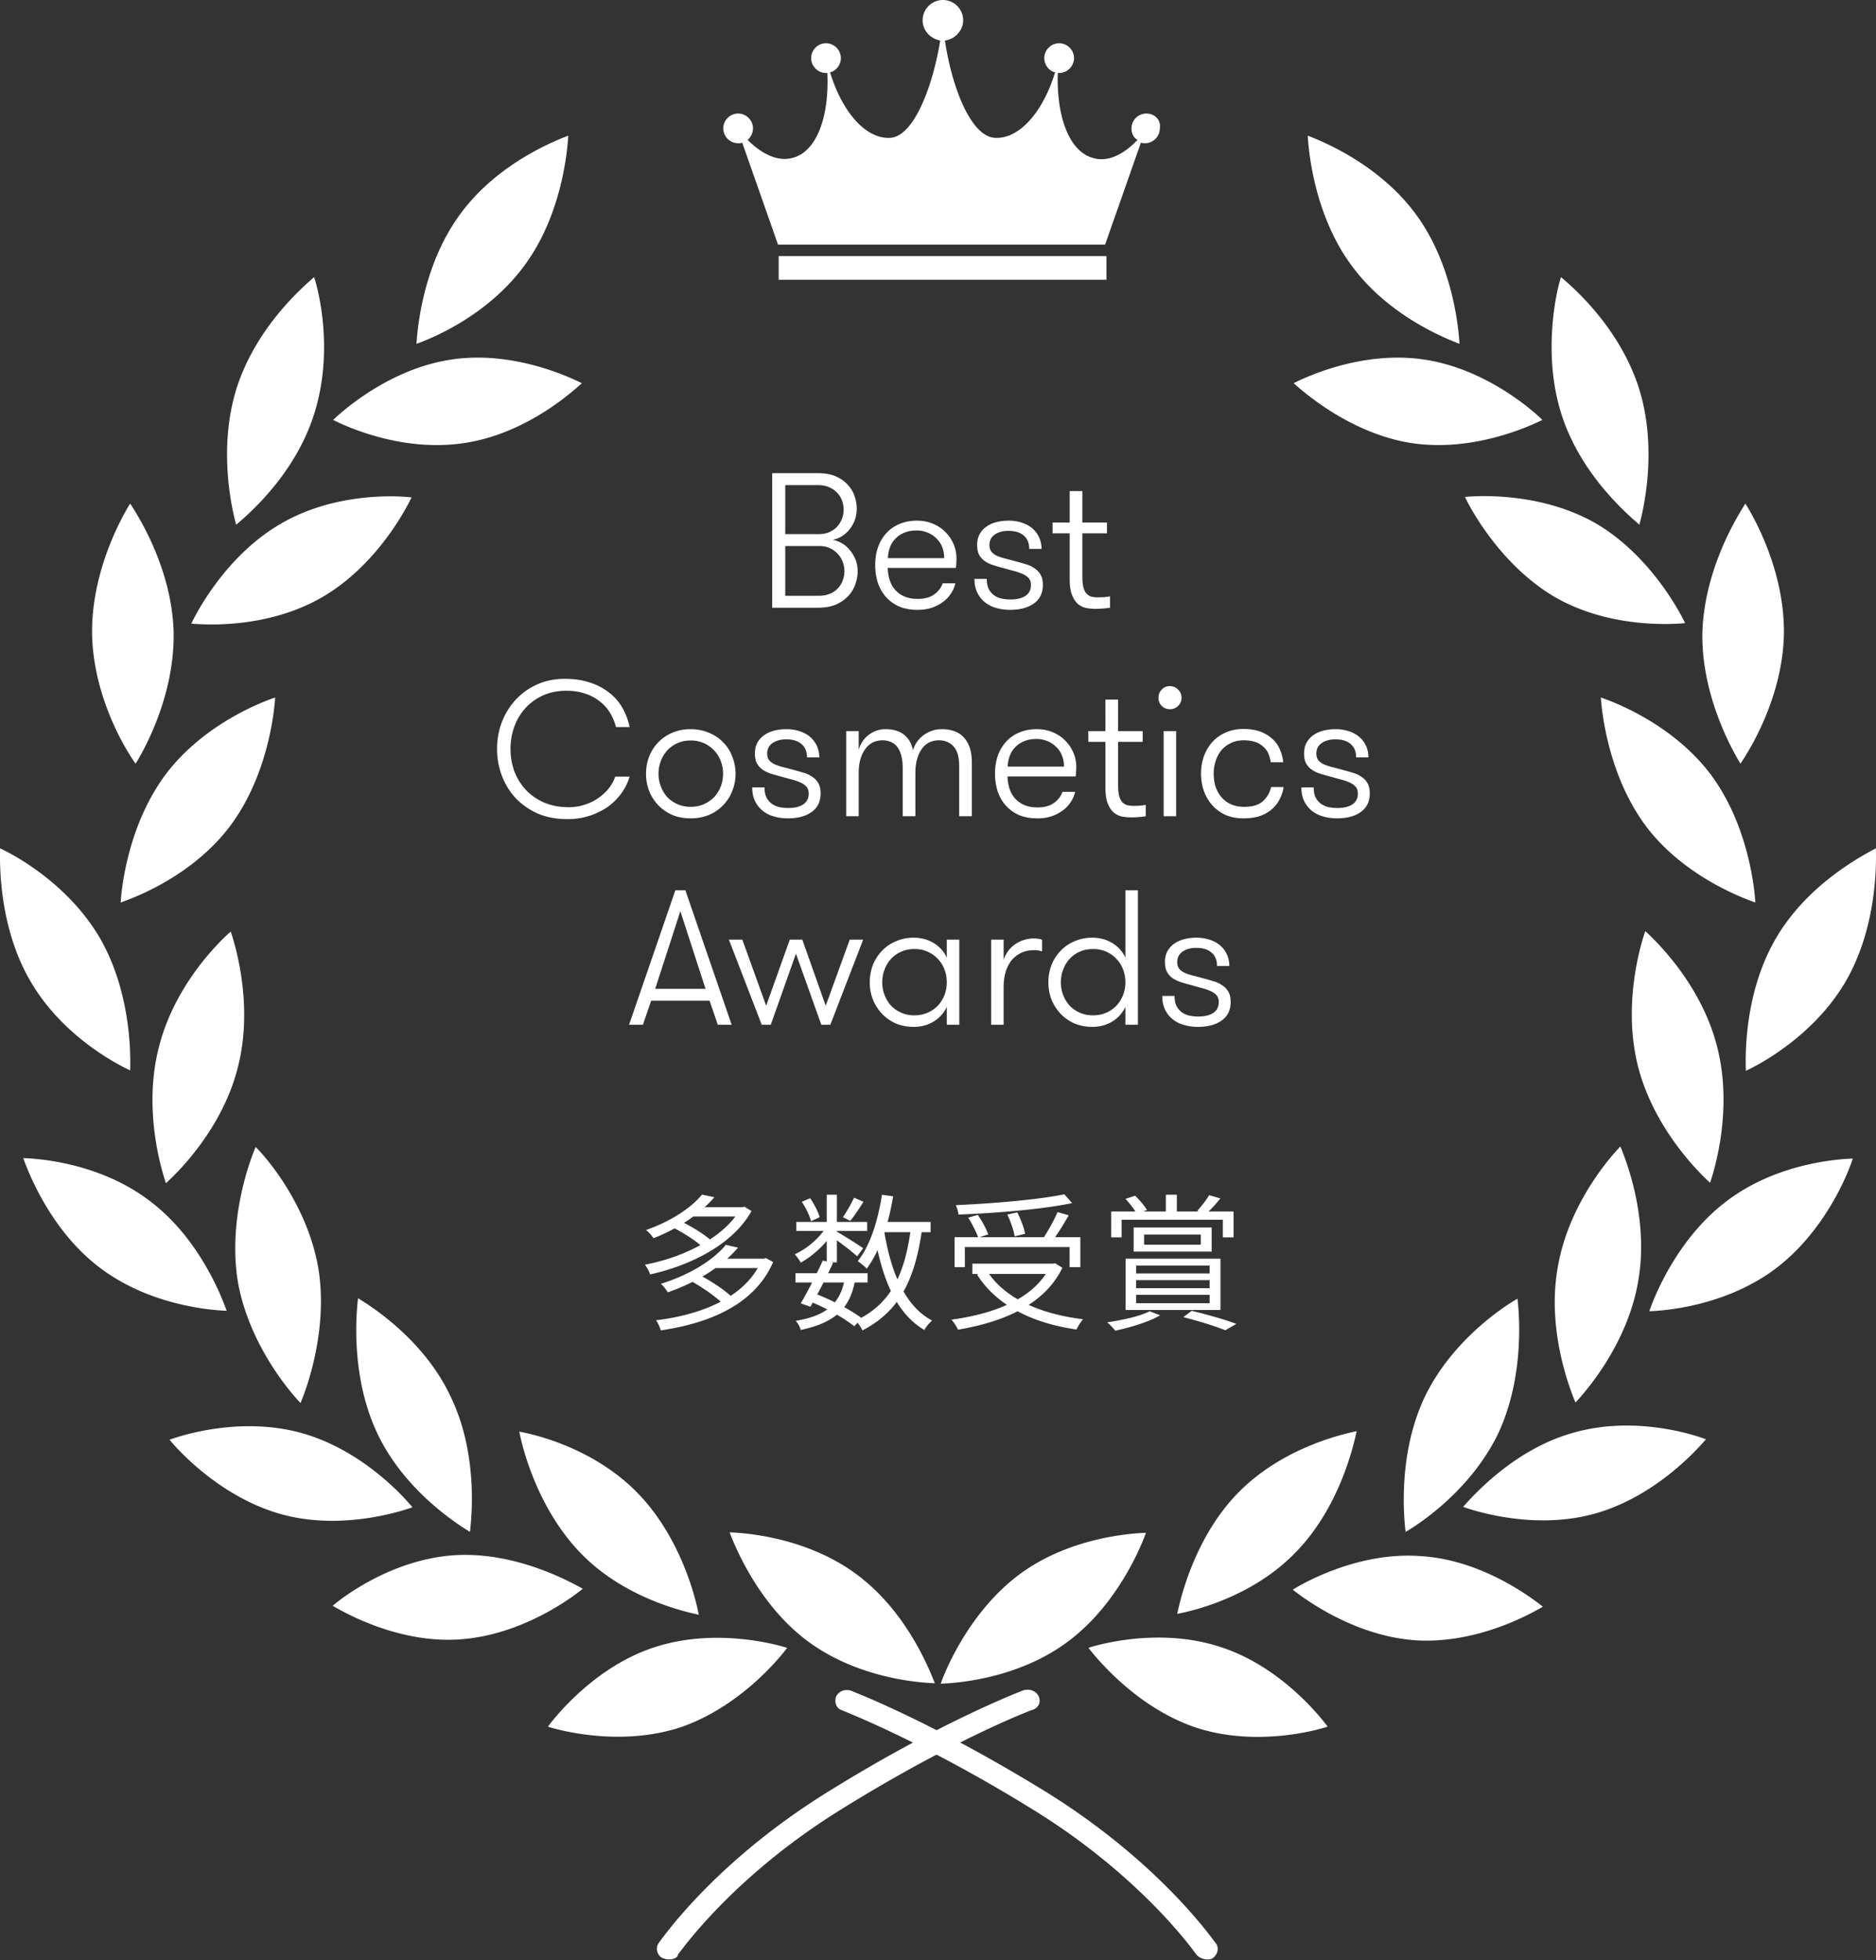
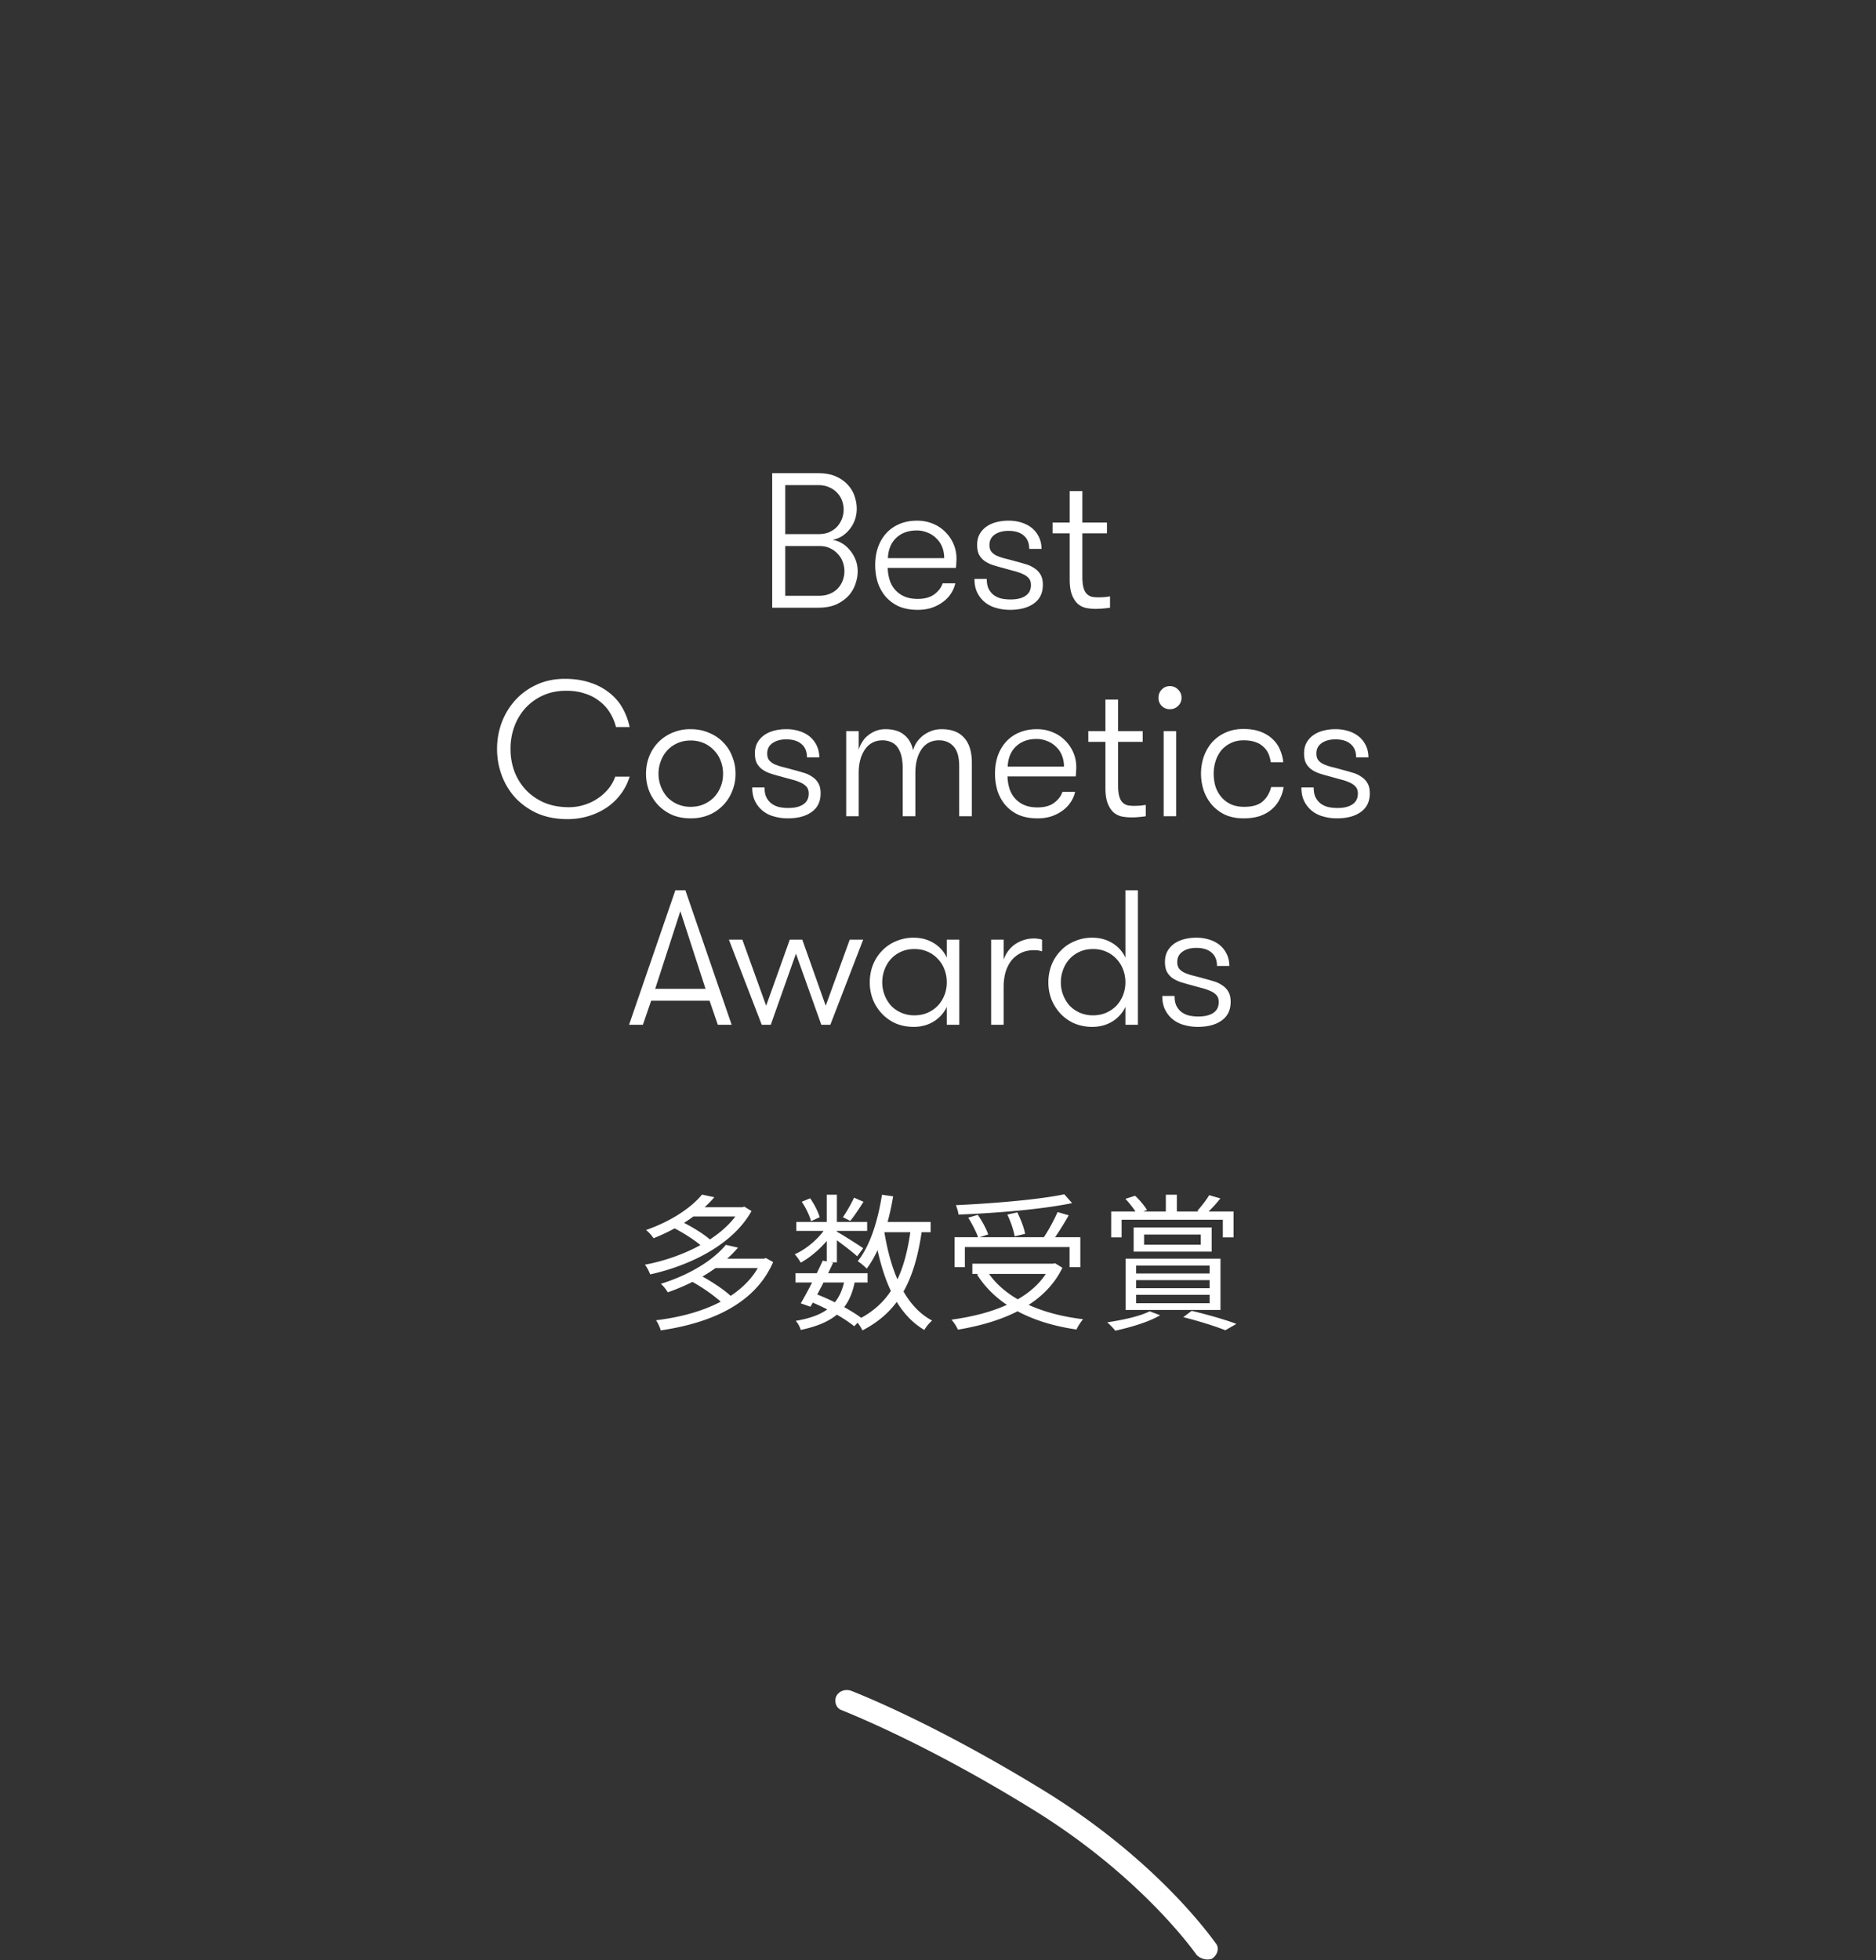
<svg xmlns="http://www.w3.org/2000/svg" width="180" height="188" fill="none">
  <rect width="100%" height="100%" fill="#333333" stroke="none" />
  <g style="mix-blend-mode:exclusion" fill="#fff">
-     <path d="M109.988 10.889c-.778 0-1.426.648-1.426 1.426 0 .454.194.907.584 1.102-1.362 1.426-2.854 2.139-4.215 1.75-2.335-.584-3.567-3.954-3.437-8.167h.13c.778 0 1.426-.648 1.426-1.426 0-.778-.648-1.426-1.426-1.426a1.44 1.44 0 00-1.427 1.426c0 .648.454 1.232 1.038 1.361-1.167 3.824-3.437 6.417-5.771 6.287-2.334-.13-4.15-4.926-4.798-9.333.972-.13 1.75-.972 1.75-1.945A1.95 1.95 0 0090.471 0a1.95 1.95 0 00-1.945 1.944c0 .973.713 1.75 1.686 1.945-.714 4.407-2.53 9.204-4.799 9.333-2.334.13-4.603-2.463-5.77-6.287.583-.13 1.037-.713 1.037-1.36 0-.779-.649-1.427-1.427-1.427s-1.426.648-1.426 1.426c0 .778.648 1.426 1.426 1.426h.13c.195 4.213-1.037 7.648-3.436 8.167-1.362.324-2.853-.39-4.215-1.75.324-.26.519-.713.519-1.102 0-.778-.649-1.426-1.427-1.426s-1.427.648-1.427 1.426a1.44 1.44 0 001.427 1.426c.13 0 .324 0 .389-.065l3.437 9.787h31.383l3.437-9.787c.129.065.259.065.389.065.778 0 1.426-.648 1.426-1.426.13-.843-.518-1.426-1.297-1.426zM74.713 24.563h31.449v2.268H74.713v-2.268zm-30.578-3.994c-3.564 4.852-4.086 10.949-4.173 12.409 1.348-.473 6.825-2.662 10.39-7.557 3.565-4.852 4.086-10.95 4.173-12.41-1.347.516-6.868 2.706-10.39 7.558zm-.782 13.911c-5.869.858-10.346 4.808-11.39 5.796 1.261.644 6.608 3.091 12.477 2.233 5.434-.773 9.694-4.208 11.39-5.754-1.304-.644-6.651-3.134-12.477-2.276zM27.009 50.196c-5.173 2.962-8.043 8.33-8.651 9.618 1.391.129 7.303.472 12.476-2.49 5.174-2.963 8.043-8.33 8.652-9.619-1.478-.171-7.347-.472-12.477 2.49zM15.923 74.24c-3.608 4.81-4.26 10.863-4.347 12.323 1.348-.472 6.869-2.533 10.477-7.3 3.608-4.808 4.26-10.862 4.347-12.365-1.26.43-6.825 2.533-10.477 7.342zm-.653 26.106c-1.566 5.925.173 11.722.651 13.139 1.087-.988 5.347-5.11 6.869-10.992 1.565-5.926-.174-11.722-.652-13.14-1.087.945-5.347 5.068-6.869 10.993zm9.261 9.661c-.565 1.331-2.695 6.999-1.695 13.01 1.086 5.968 4.999 10.52 5.999 11.55.565-1.331 2.695-7.042 1.695-13.01-1.087-6.097-5.043-10.605-5.999-11.55zm18.693 23.916c-2.565-5.453-7.608-8.63-8.869-9.403-.174 1.417-.739 7.514 1.87 13.01 2.608 5.453 7.607 8.63 8.868 9.403.174-1.503.782-7.557-1.87-13.01zm17.909 9.233c-4.13-4.208-9.652-5.539-11.303-5.839.26 1.417 1.695 7.342 5.912 11.679 4.173 4.294 9.912 5.582 11.303 5.882-.261-1.46-1.696-7.428-5.913-11.722zM13.01 73.249c.782-1.245 3.738-6.484 3.651-12.538-.13-6.054-3.347-11.164-4.173-12.409-.782 1.245-3.739 6.484-3.652 12.538.13 6.14 3.304 11.207 4.174 12.409zM9.576 89.955c-2.826-4.81-7.477-7.6-9.564-8.588-.043 1.46-.13 7.557 2.913 12.753 3.043 5.238 8.26 7.943 9.564 8.544.043-1.374.13-7.428-2.913-12.709zm4.696 25.161c-4.782-3.606-10.65-3.993-12.042-4.036.478 1.331 2.652 7.042 7.477 10.606 4.782 3.564 10.651 3.993 12.042 4.036-.478-1.331-2.652-7.042-7.477-10.606zm12.648 30.101c5.652 1.588 11.304-.172 12.651-.644-.87-1.074-4.912-5.539-10.65-7.128-5.739-1.589-11.347.172-12.651.644.87 1.074 4.912 5.496 10.65 7.128zm16.737 3.947c-6.042.386-10.78 4.036-11.737 4.852 1.174.687 6.39 3.649 12.26 3.22 5.912-.429 10.694-3.993 11.737-4.852-1.174-.644-6.39-3.564-12.26-3.22zm8.914 16.448c1.348.429 7.043 1.889 12.65.086 5.609-1.89 9.478-6.527 10.304-7.643-1.348-.43-7.043-1.89-12.65-.086-5.652 1.803-9.478 6.526-10.304 7.643zM22.705 37.23c-1.826 5.796-.435 11.721-.043 13.095 1.13-.945 5.65-4.809 7.477-10.606 1.913-6.01.434-11.85 0-13.138-1.087.944-5.565 4.809-7.434 10.648zm59.382 113.697c-4.825-3.521-10.694-3.908-12.085-3.951.522 1.332 2.782 6.999 7.608 10.52 4.825 3.521 10.694 3.907 12.085 3.95-.739-1.889-2.956-7.127-7.608-10.519zm43.388-137.915c.087 1.46.608 7.557 4.173 12.409 3.521 4.852 9.042 7.042 10.39 7.557-.087-1.417-.609-7.557-4.173-12.41-3.565-4.851-9.043-7.04-10.39-7.556zm11.127 21.468c-5.826-.86-11.216 1.631-12.477 2.275 3.521 3.134 7.608 5.195 11.39 5.754 5.869.858 11.259-1.632 12.476-2.233-.999-.988-5.521-4.938-11.389-5.797zm3.956 13.18c.608 1.289 3.521 6.613 8.651 9.619 5.173 2.962 11.042 2.619 12.476 2.49-.608-1.288-3.521-6.655-8.651-9.618-5.173-2.92-11.085-2.62-12.476-2.49zm27.866 38.903c-.087-1.417-.695-7.514-4.347-12.366-3.652-4.766-9.129-6.827-10.477-7.3.087 1.418.739 7.558 4.347 12.367 3.565 4.723 9.13 6.827 10.477 7.3zm-10.563 2.747c-.478 1.374-2.217 7.214-.652 13.139 1.565 5.882 5.825 10.047 6.869 10.992.478-1.374 2.217-7.214.652-13.139-1.522-5.882-5.782-10.004-6.869-10.992zm-8.389 32.204c-1.087 5.969 1.13 11.679 1.695 13.011 1-1.074 4.956-5.582 6-11.551 1.086-6.011-1.131-11.679-1.696-13.01-.956.988-4.956 5.496-5.999 11.55zm-12.74 12.41c-2.608 5.453-2.043 11.507-1.869 13.01 1.26-.73 6.216-3.95 8.868-9.403 2.565-5.453 2.043-11.508 1.869-12.967-1.217.687-6.216 3.907-8.868 9.36zm-12.476 15.027c4.217-4.251 5.608-10.219 5.912-11.679-1.652.343-7.173 1.675-11.303 5.839-4.216 4.251-5.608 10.22-5.912 11.68 1.391-.258 7.13-1.546 11.303-5.84zm39.083-88.24c-.087 6.097 2.913 11.293 3.652 12.538.826-1.202 4.043-6.312 4.173-12.409.087-6.097-2.912-11.293-3.695-12.538-.826 1.288-3.956 6.355-4.13 12.41zm7.085 29.244c-3.086 5.238-2.956 11.335-2.913 12.752 1.305-.601 6.521-3.349 9.564-8.544 3.043-5.239 2.957-11.336 2.913-12.796-2.043 1.074-6.738 3.779-9.564 8.588zm7.349 21.17c-1.392.042-7.26.429-12.042 4.036-4.782 3.563-7.043 9.274-7.478 10.605 1.392-.043 7.26-.472 12.042-4.036 4.826-3.607 7.043-9.231 7.478-10.605zm-37.389 33.404c1.304.472 6.999 2.233 12.65.644 5.695-1.589 9.738-6.054 10.651-7.128-1.261-.472-6.869-2.275-12.65-.644-5.695 1.546-9.695 6.055-10.651 7.128zm-16.346 7.944c1.086.859 5.868 4.423 11.737 4.852 5.912.387 11.086-2.533 12.259-3.22-1.086-.859-5.868-4.508-11.737-4.852-5.869-.429-11.086 2.49-12.259 3.22zm-9.301 13.222c5.608 1.846 11.346.343 12.65-.086-.826-1.116-4.651-5.839-10.303-7.643-5.608-1.846-11.346-.343-12.65.086.869 1.116 4.695 5.754 10.303 7.643zM149.775 26.58c-.478 1.418-1.783 7.429.043 13.14 1.826 5.796 6.391 9.66 7.478 10.605.391-1.417 1.782-7.3-.044-13.096-1.869-5.84-6.347-9.704-7.477-10.648zm-39.821 120.438c-1.391.043-7.304.429-12.086 3.95-4.781 3.521-7.13 9.146-7.607 10.52 1.39-.043 7.303-.429 12.085-3.95 4.826-3.521 7.13-9.189 7.608-10.52zm-45.733 40.919c-.26 0-.39-.043-.652-.129-.521-.257-.695-.944-.39-1.417.26-.3 5.26-7.729 16.301-14.556 10.868-6.741 18.39-9.575 18.694-9.704.521-.171 1.217 0 1.478.559.26.558 0 1.159-.653 1.331-.043 0-7.607 2.877-18.301 9.532-10.608 6.569-15.52 13.826-15.65 13.912 0 .3-.435.472-.827.472z" />
    <path d="M115.865 187.943c-.392 0-.783-.172-1.044-.43-.043-.043-5.086-7.385-15.65-13.911-10.694-6.613-18.171-9.447-18.302-9.533-.652-.171-.826-.815-.652-1.331.26-.558.913-.772 1.478-.558.305.129 7.738 2.963 18.693 9.704 10.999 6.827 16.085 14.298 16.303 14.556.304.429.13 1.073-.392 1.417-.043.043-.26.086-.434.086zM64.51 117.708l.706-.62c1.057.493 2.354 1.283 2.988 1.875l-.747.69c-.606-.592-1.889-1.423-2.946-1.945zm6.513-1.917h.212l.183-.056.69.422c-1.832 3.285-6.004 5.258-9.726 6.076-.098-.268-.31-.705-.507-.93 3.552-.663 7.612-2.566 9.148-5.343v-.169zm-4.708 0h4.976v.888h-4.976v-.888zm1.043-1.212l1.184.253c-1.296 1.495-3.214 2.89-5.836 3.933a3.483 3.483 0 00-.718-.789c2.537-.888 4.398-2.213 5.37-3.397zm-1.043 8.302l.776-.606c1.113.578 2.466 1.466 3.143 2.143l-.832.677c-.634-.663-1.973-1.607-3.087-2.214zm6.767-2.156h.21l.198-.057.691.381c-1.776 4.116-6.174 5.878-10.784 6.555a3.41 3.41 0 00-.45-.973c4.355-.522 8.612-2.199 10.135-5.751v-.155zm-4.582 0h4.863v.902H68.5v-.902zm1.142-1.325l1.17.267c-1.424 1.664-3.651 3.2-6.738 4.286a3.6 3.6 0 00-.663-.818c2.989-.93 5.131-2.396 6.23-3.735zm6.682 2.72h6.92v.888h-6.92v-.888zm.084-4.919h6.795v.859h-6.795v-.859zm2.537 3.707l.987.211a55.167 55.167 0 01-2.17 4.215l-.93-.324c.633-1.071 1.522-2.805 2.114-4.102zm2.115 1.734l.987.127c-.48 2.748-1.96 4.102-5.216 4.792a2.312 2.312 0 00-.48-.874c2.947-.493 4.272-1.649 4.709-4.045zm.888-7.767l.902.394c-.408.649-.874 1.354-1.268 1.833l-.705-.353a14.68 14.68 0 001.071-1.874zm-2.622-.282h.973v6.484h-.973v-6.484zm-2.396.676l.803-.338c.395.564.776 1.311.916 1.818l-.831.381c-.127-.507-.493-1.283-.888-1.861zm2.41 2.312l.72.423c-.692 1.184-2.017 2.439-3.229 3.101a4.448 4.448 0 00-.578-.803c1.17-.508 2.467-1.635 3.087-2.721zm.846.494c.507.267 2.227 1.353 2.636 1.649l-.578.775c-.507-.479-1.973-1.579-2.565-1.973l.507-.451zm4.088-.874h5.018v.986h-5.018v-.986zm.352-2.608l1.072.155c-.465 2.763-1.297 5.286-2.538 6.935-.169-.197-.606-.55-.86-.719 1.199-1.494 1.932-3.876 2.326-6.371zm2.777 3.171l1.072.113c-.677 4.863-2.171 7.894-5.723 9.727a4.443 4.443 0 00-.635-.945c3.355-1.579 4.708-4.426 5.286-8.895zm-2.565.311c.62 3.876 1.973 7.203 4.595 8.584a3.81 3.81 0 00-.747.902c-2.763-1.621-4.102-5.06-4.807-9.331l.959-.155zm-7.161 6.738l.564-.719c1.691.648 3.44 1.579 4.454 2.354l-.733.761c-.972-.789-2.65-1.734-4.285-2.396zm13.913-6.146h12.067v2.875h-1.03v-1.931h-10.05v1.931h-.987v-2.875zm1.706 2.537h7.88v.987h-7.88v-.987zm8.824-6.654l.747.846c-2.833.592-7.231.959-10.896 1.1-.029-.268-.156-.663-.254-.902 3.65-.17 7.993-.536 10.403-1.044zm-9.219 2.242l.916-.268c.409.578.832 1.367 1.001 1.875l-.959.31c-.169-.508-.577-1.311-.958-1.917zm3.75-.296l.958-.212c.324.649.663 1.509.747 2.058l-1 .24c-.085-.55-.381-1.424-.705-2.086zm4.821-.24l1.071.31c-.508.902-1.17 1.946-1.678 2.608l-.845-.296a17.056 17.056 0 001.452-2.622zm-.677 4.948h.24l.197-.042.705.437c-1.734 3.58-5.723 5.215-10.023 5.934a4.106 4.106 0 00-.62-.958c4.229-.578 8.035-2.072 9.501-5.188v-.183zm-6.118.648c1.607 2.594 5.004 4.173 9.247 4.68-.211.24-.507.691-.634.987-4.3-.62-7.697-2.34-9.543-5.272l.93-.395zm17.184-7.259h1.057v2.156h-1.057v-2.156zm-5.244 1.607h11.742v2.481h-1.029v-1.692h-9.712v1.692h-1.001V116.2zm3.157 2.213v.973h5.442v-.973h-5.442zm-1.001-.677h7.486v2.312h-7.486v-2.312zm-.789-2.749l.93-.296c.437.409.903.973 1.142 1.368l-.972.38c-.212-.408-.691-1.015-1.1-1.452zm8.035-.352l1.071.31a11.869 11.869 0 01-1.367 1.48l-.846-.282c.381-.423.888-1.071 1.142-1.508zm-7.006 8.148v.775h7.048v-.775h-7.048zm0 1.409v.804h7.048v-.804h-7.048zm0-2.805v.761h7.048v-.761h-7.048zm-1.015-.662h9.106v4.919h-9.106v-4.919zm2.312 5.046l1.001.381c-1.071.648-2.876 1.17-4.3 1.48a6.884 6.884 0 00-.775-.804c1.452-.211 3.144-.578 4.074-1.057zm3.228.564l.804-.606c1.536.366 3.27.86 4.285 1.254l-1.057.607c-.917-.367-2.467-.86-4.032-1.255zM74.09 45.386h4.406c.676 0 1.248.104 1.715.313.467.209.848.48 1.143.811.295.32.51.682.645 1.088.135.405.203.805.203 1.198 0 .38-.062.743-.185 1.087a3.111 3.111 0 01-1.235 1.549 2.708 2.708 0 01-.903.35c.283.037.565.135.848.295.295.16.553.375.774.645.234.258.424.566.572.922.147.356.22.743.22 1.161 0 .394-.073.799-.22 1.217a3.2 3.2 0 01-.664 1.124 3.69 3.69 0 01-1.18.83c-.479.209-1.057.313-1.733.313h-4.405V45.386zm1.254 6.986v4.774h3.208c.418 0 .78-.067 1.087-.203a2.12 2.12 0 00.775-.534c.209-.233.362-.492.46-.774a2.517 2.517 0 000-1.696 2.064 2.064 0 00-.46-.774 2.233 2.233 0 00-.756-.572c-.295-.147-.645-.221-1.05-.221h-3.264zm3.208-1.143c.405 0 .756-.068 1.05-.203.308-.147.56-.332.756-.553.197-.233.344-.485.443-.755a2.53 2.53 0 00.147-.83c0-.283-.049-.565-.147-.848a2.09 2.09 0 00-.461-.756 2.152 2.152 0 00-.756-.534c-.307-.148-.67-.221-1.088-.221h-3.152v4.7h3.208zm9.405-.35c-.81 0-1.468.24-1.972.719-.492.467-.756 1.112-.793 1.935h5.402c0-.405-.068-.768-.203-1.087a2.225 2.225 0 00-.572-.83 2.352 2.352 0 00-.83-.534 2.621 2.621 0 00-1.032-.203zm-2.783 3.594c.012.394.074.775.184 1.143.11.357.283.67.516.94a2.5 2.5 0 00.885.646c.357.16.787.24 1.29.24.677 0 1.211-.148 1.604-.443.394-.295.658-.645.793-1.05h1.217a2.965 2.965 0 01-.406.958 3.144 3.144 0 01-.756.81c-.307.234-.67.425-1.087.572-.406.135-.86.203-1.364.203-.688 0-1.29-.11-1.807-.332a3.773 3.773 0 01-1.272-.94 4.104 4.104 0 01-.756-1.364 5.703 5.703 0 01-.24-1.66c0-.601.087-1.16.259-1.677.184-.528.448-.983.793-1.364.344-.38.761-.676 1.253-.885.504-.22 1.075-.331 1.714-.331.529 0 1.02.092 1.475.276.467.185.866.443 1.198.774.344.332.615.72.811 1.162.197.442.295.921.295 1.438 0 .11-.006.24-.018.387 0 .135-.012.3-.037.497h-6.544zm12.232-.645c.332.086.657.178.977.277.32.086.602.215.848.387.258.16.46.369.608.627.148.245.221.571.221.977 0 .786-.289 1.382-.866 1.788-.565.405-1.327.608-2.286.608-.467 0-.91-.061-1.327-.184a2.918 2.918 0 01-1.07-.535 2.721 2.721 0 01-.737-.922c-.184-.368-.276-.81-.276-1.327h1.18c0 .369.055.676.166.922.122.246.282.448.479.608.209.16.455.277.737.35.283.062.584.092.903.092.615 0 1.094-.116 1.438-.35.344-.233.516-.577.516-1.032 0-.27-.067-.485-.202-.645a1.586 1.586 0 00-.572-.406 4.832 4.832 0 00-.848-.295c-.32-.086-.676-.184-1.069-.295a17.8 17.8 0 01-.959-.276 3.168 3.168 0 01-.792-.387c-.221-.16-.4-.363-.535-.608-.123-.246-.184-.56-.184-.94 0-.382.074-.713.221-.996.16-.295.375-.54.645-.737.27-.197.59-.345.959-.443a4.64 4.64 0 011.198-.147c.443 0 .854.061 1.235.184.393.123.731.301 1.014.535a2.557 2.557 0 01.904 1.99h-1.18c0-.565-.179-.995-.535-1.29-.344-.295-.83-.442-1.456-.442-.541 0-.983.123-1.328.368-.331.234-.497.566-.497.996 0 .246.055.448.166.608.11.148.27.277.479.387.209.099.467.19.774.277.307.074.657.166 1.05.276zm9.1 4.461a10.507 10.507 0 01-1.383.111c-.27 0-.553-.025-.848-.074a1.834 1.834 0 01-.792-.35c-.246-.197-.449-.486-.609-.867-.159-.38-.239-.897-.239-1.548v-4.406h-1.641v-1.032h1.641V47.1h1.216v3.023h2.36v1.032h-2.36v4.166c0 .443.037.793.111 1.051.074.258.178.455.313.59.136.135.295.227.48.276.184.037.387.056.608.056.172 0 .369-.006.59-.019.221-.024.405-.049.553-.073v1.087zM60.411 74.492a5.289 5.289 0 01-.81 1.622 5.677 5.677 0 01-1.31 1.29 6.58 6.58 0 01-1.75.848 6.843 6.843 0 01-2.102.314c-1.057 0-2.003-.178-2.839-.535a6.694 6.694 0 01-2.12-1.475 6.601 6.601 0 01-1.327-2.156 7.225 7.225 0 01-.46-2.581c0-.873.147-1.708.442-2.507a6.72 6.72 0 011.29-2.138 6.244 6.244 0 012.046-1.494c.811-.38 1.72-.57 2.728-.57.91 0 1.72.122 2.434.368a5.725 5.725 0 011.843.977c.516.405.934.89 1.253 1.456.32.565.547 1.174.682 1.825h-1.308a4.79 4.79 0 00-.572-1.364 3.883 3.883 0 00-.995-1.106 4.227 4.227 0 00-1.401-.738c-.529-.184-1.125-.276-1.788-.276-.848 0-1.604.154-2.268.46a5.206 5.206 0 00-1.696 1.236 5.54 5.54 0 00-1.05 1.788 6.23 6.23 0 00-.35 2.083c0 .762.122 1.48.368 2.157a5.467 5.467 0 001.106 1.788c.48.504 1.063.91 1.751 1.216.7.295 1.494.443 2.378.443.504 0 .99-.074 1.457-.221.479-.148.909-.35 1.29-.609a4.623 4.623 0 001.032-.921c.295-.357.516-.75.664-1.18h1.382zm5.851 4c-.651 0-1.241-.11-1.77-.332a4.348 4.348 0 01-1.345-.94 4.372 4.372 0 01-.867-1.364 4.567 4.567 0 01-.295-1.64c0-.578.099-1.125.295-1.641.21-.529.498-.983.867-1.364.38-.394.83-.7 1.345-.922a4.334 4.334 0 011.77-.35c.651 0 1.241.117 1.77.35.54.221.995.528 1.364.922.38.38.67.835.866 1.364a4.31 4.31 0 01.314 1.64 4.32 4.32 0 01-.314 1.64 3.97 3.97 0 01-.866 1.365 4.033 4.033 0 01-1.364.94 4.541 4.541 0 01-1.77.332zm0-1.106c.48 0 .91-.086 1.29-.258.381-.172.707-.4.977-.682.27-.295.48-.633.627-1.014.148-.381.221-.787.221-1.217 0-.43-.073-.835-.22-1.216a2.94 2.94 0 00-.628-1.014 2.96 2.96 0 00-.977-.7 3.1 3.1 0 00-1.29-.259c-.467 0-.89.086-1.272.258a2.99 2.99 0 00-.977.7 3.13 3.13 0 00-.608 1.015 3.342 3.342 0 00-.221 1.216 3.378 3.378 0 00.83 2.23 3.057 3.057 0 002.249.94zm9.82-3.558c.333.086.658.178.978.277.32.086.602.215.848.387.258.16.46.368.608.627.147.245.221.571.221.977 0 .786-.289 1.382-.866 1.788-.566.405-1.327.608-2.286.608-.467 0-.91-.062-1.327-.184a2.918 2.918 0 01-1.07-.535 2.721 2.721 0 01-.737-.922c-.184-.368-.276-.81-.276-1.327h1.18c0 .369.055.676.165.922.123.246.283.448.48.608.209.16.454.277.737.35.283.062.584.093.903.093.615 0 1.094-.117 1.438-.35.344-.234.516-.578.516-1.033 0-.27-.067-.485-.202-.645a1.586 1.586 0 00-.572-.406 4.832 4.832 0 00-.848-.295c-.32-.086-.676-.184-1.069-.295a17.8 17.8 0 01-.959-.276 3.168 3.168 0 01-.792-.387c-.221-.16-.4-.363-.535-.609-.123-.245-.184-.559-.184-.94 0-.38.074-.712.221-.995.16-.295.375-.54.645-.737.27-.197.59-.344.959-.443a4.64 4.64 0 011.198-.147 4 4 0 011.235.184c.393.123.731.301 1.014.535a2.557 2.557 0 01.904 1.99h-1.18c0-.565-.179-.995-.535-1.29-.344-.295-.83-.442-1.456-.442-.541 0-.984.123-1.328.368-.331.234-.497.566-.497.996 0 .246.055.448.166.608.11.148.27.277.479.387.209.099.467.19.774.277.307.073.657.166 1.05.276zm15.95 4.461v-4.811c0-.86-.179-1.487-.535-1.88-.356-.394-.823-.59-1.401-.59-.725 0-1.284.289-1.678.866-.393.578-.59 1.334-.59 2.268v4.147h-1.216V73.7c0-.504-.05-.928-.147-1.272-.099-.344-.234-.62-.406-.83a1.417 1.417 0 00-.608-.442 1.976 1.976 0 00-.774-.147c-.713 0-1.272.289-1.678.866-.405.578-.608 1.334-.608 2.268v4.147h-1.199v-8.166h1.199v1.788c.073-.258.184-.504.331-.737.148-.246.332-.455.553-.627a2.72 2.72 0 01.756-.442c.283-.111.59-.166.922-.166.762 0 1.358.178 1.788.534.442.344.731.842.867 1.493.073-.27.19-.528.35-.774.172-.246.374-.46.608-.645.246-.184.516-.332.811-.442.295-.111.62-.166.977-.166.959 0 1.678.276 2.157.83.491.54.737 1.333.737 2.377v5.143h-1.216zm7.42-7.41c-.811 0-1.469.24-1.973.719-.491.467-.756 1.112-.793 1.935h5.402c0-.405-.068-.768-.203-1.087a2.223 2.223 0 00-.572-.83 2.35 2.35 0 00-.829-.534 2.624 2.624 0 00-1.032-.203zm-2.784 3.594c.012.394.074.775.184 1.143.111.357.283.67.517.94a2.5 2.5 0 00.884.646c.357.16.787.24 1.29.24.677 0 1.211-.148 1.604-.443.394-.295.658-.645.793-1.05h1.217a2.963 2.963 0 01-.406.958 3.122 3.122 0 01-.756.81 3.954 3.954 0 01-1.087.572 4.3 4.3 0 01-1.364.203c-.688 0-1.29-.11-1.807-.332a3.773 3.773 0 01-1.272-.94 4.104 4.104 0 01-.755-1.364 5.703 5.703 0 01-.24-1.66c0-.601.086-1.16.258-1.677.184-.528.449-.983.793-1.364a3.52 3.52 0 011.253-.885c.504-.22 1.075-.331 1.714-.331.529 0 1.02.092 1.475.276.467.185.867.443 1.198.774.344.332.615.72.811 1.162.197.442.295.921.295 1.438 0 .11-.006.24-.018.387 0 .135-.012.3-.037.497h-6.544zm13.267 3.816c-.16.025-.368.05-.627.074a7.96 7.96 0 01-.755.037c-.271 0-.553-.025-.848-.074a1.833 1.833 0 01-.793-.35c-.246-.197-.449-.486-.608-.867-.16-.38-.24-.897-.24-1.548v-4.406h-1.641v-1.032h1.641V67.1h1.217v3.023h2.359v1.032h-2.359v4.166c0 .443.037.793.11 1.051.074.258.179.455.314.59.135.135.295.227.479.276.184.037.387.056.608.056.172 0 .369-.006.59-.019.221-.024.406-.049.553-.073v1.087zm1.716-8.166h1.199v8.166h-1.199v-8.166zm-.497-3.189c0-.32.104-.584.313-.793.209-.22.467-.331.774-.331.32 0 .584.11.793.331.221.21.332.474.332.793 0 .307-.111.565-.332.774a1.075 1.075 0 01-.793.314c-.307 0-.565-.105-.774-.314a1.051 1.051 0 01-.313-.774zm10.773 6.175a3.041 3.041 0 00-.221-.81 1.845 1.845 0 00-.479-.664 2.002 2.002 0 00-.775-.461c-.307-.11-.682-.166-1.124-.166-.479 0-.897.092-1.253.276a2.67 2.67 0 00-.904.7 3.21 3.21 0 00-.534 1.015 3.87 3.87 0 00-.185 1.198c0 .43.056.836.166 1.216.123.382.307.72.553 1.014.246.295.547.529.904.7.368.173.804.259 1.308.259.799 0 1.395-.178 1.788-.535.394-.356.658-.81.793-1.364h1.198c-.061.418-.19.811-.387 1.18a2.995 2.995 0 01-.756.959c-.307.27-.688.485-1.143.645-.454.147-.977.221-1.566.221-.664 0-1.254-.117-1.77-.35a3.99 3.99 0 01-1.272-.959 4.365 4.365 0 01-.774-1.364 5.21 5.21 0 01-.258-1.622c0-.553.086-1.088.258-1.604.184-.516.442-.97.774-1.364a3.77 3.77 0 011.272-.94c.516-.246 1.106-.369 1.77-.369.651 0 1.21.093 1.677.277.467.184.854.43 1.161.737.308.295.535.633.682 1.014.16.381.259.768.295 1.161h-1.198zm6.847.72c.332.085.657.177.977.276.319.086.602.215.848.387.258.16.461.368.608.627.147.245.221.571.221.977 0 .786-.289 1.382-.866 1.788-.565.405-1.327.608-2.286.608a4.68 4.68 0 01-1.327-.184 2.914 2.914 0 01-1.069-.535 2.722 2.722 0 01-.738-.922c-.184-.368-.276-.81-.276-1.327h1.18c0 .369.055.676.165.922.123.246.283.448.48.608.209.16.454.277.737.35.283.062.584.093.903.093.615 0 1.094-.117 1.438-.35.344-.234.516-.578.516-1.033 0-.27-.067-.485-.202-.645a1.593 1.593 0 00-.572-.406 4.805 4.805 0 00-.848-.295 92.611 92.611 0 01-1.069-.295 17.98 17.98 0 01-.959-.276 3.154 3.154 0 01-.792-.387c-.221-.16-.4-.363-.535-.609-.123-.245-.184-.559-.184-.94 0-.38.074-.712.221-.995.16-.295.375-.54.645-.737.271-.197.59-.344.959-.443a4.635 4.635 0 011.198-.147 4 4 0 011.235.184 2.96 2.96 0 011.014.535c.283.233.504.522.664.866.159.332.239.707.239 1.124h-1.18c0-.565-.178-.995-.534-1.29-.344-.295-.83-.442-1.456-.442-.541 0-.984.123-1.328.368-.331.234-.497.566-.497.996 0 .246.055.448.166.608.11.148.27.277.479.387.209.099.467.19.774.277.307.073.657.166 1.051.276zm-59.9 24.46l-.792-2.304h-5.604l-.793 2.304h-1.327l4.443-12.903h.958l4.443 12.903h-1.327zM65.28 87.395l-2.415 7.447h4.83l-2.415-7.447zm11.09 4.074l-2.415 6.82h-.867l-3.152-8.166h1.29l2.286 6.341 2.268-6.341h1.198l2.249 6.341 2.304-6.341h1.29l-3.152 8.166h-.866l-2.434-6.82zm15.673-1.346v8.166h-1.199v-1.714a3.276 3.276 0 01-1.253 1.4c-.565.345-1.204.517-1.917.517-.627 0-1.205-.11-1.733-.332a4.13 4.13 0 01-1.327-.94 4.372 4.372 0 01-.867-1.364 4.57 4.57 0 01-.294-1.64c0-.578.098-1.125.294-1.641.21-.529.498-.983.867-1.364.368-.394.81-.7 1.327-.922a4.24 4.24 0 011.733-.35c.712 0 1.352.172 1.917.516.565.344.983.81 1.253 1.4v-1.732h1.199zm-4.314 7.263c.48 0 .91-.086 1.29-.258a3.1 3.1 0 00.977-.682c.27-.295.48-.633.627-1.014.148-.381.221-.787.221-1.217 0-.43-.073-.835-.22-1.216a2.94 2.94 0 00-.628-1.014 2.96 2.96 0 00-.977-.7 3.1 3.1 0 00-1.29-.259c-.467 0-.89.086-1.272.258a2.96 2.96 0 00-.977.7 3.13 3.13 0 00-.608 1.015 3.342 3.342 0 00-.221 1.216 3.376 3.376 0 00.83 2.23 3.057 3.057 0 002.249.94zm12.255-6.138a2.29 2.29 0 00-.774-.111c-.504 0-.94.098-1.31.295a2.681 2.681 0 00-.903.756 3.53 3.53 0 00-.534 1.124c-.11.418-.166.867-.166 1.346v3.631h-1.198v-8.166h1.198v1.917c.246-.664.633-1.167 1.161-1.511a3.202 3.202 0 011.752-.517c.147 0 .288.013.424.037a.976.976 0 01.35.092v1.106zm7.998 5.327a3.27 3.27 0 01-1.254 1.4c-.565.345-1.204.517-1.917.517a4.44 4.44 0 01-1.732-.332 4.127 4.127 0 01-1.328-.94 4.385 4.385 0 01-.866-1.364 4.56 4.56 0 01-.295-1.64c0-.578.098-1.125.295-1.641a4.12 4.12 0 01.866-1.364c.369-.394.811-.7 1.328-.922a4.237 4.237 0 011.732-.35c.713 0 1.352.172 1.917.516.566.344.984.81 1.254 1.4v-6.47h1.198V98.29h-1.198v-1.714zm-3.115.81c.479 0 .909-.085 1.29-.257s.707-.4.977-.682c.27-.295.479-.633.627-1.014a3.35 3.35 0 00.221-1.217c0-.43-.074-.835-.221-1.216a2.954 2.954 0 00-.627-1.014 2.957 2.957 0 00-.977-.7 3.1 3.1 0 00-1.29-.259c-.467 0-.891.086-1.272.258a2.957 2.957 0 00-.977.7 3.11 3.11 0 00-.609 1.015 3.35 3.35 0 00-.221 1.216 3.35 3.35 0 00.83 2.23 3.057 3.057 0 002.249.94zm10.558-3.557c.332.086.658.178.977.277.32.086.603.215.848.387.258.16.461.368.609.627.147.245.221.571.221.977 0 .786-.289 1.382-.866 1.788-.566.405-1.328.608-2.286.608-.467 0-.91-.062-1.327-.184a2.926 2.926 0 01-1.07-.535 2.72 2.72 0 01-.737-.922c-.184-.368-.276-.81-.276-1.327h1.179c0 .369.056.676.166.922.123.246.283.448.479.608.209.16.455.277.738.35.282.062.584.093.903.093.615 0 1.094-.117 1.438-.35.344-.234.516-.578.516-1.033 0-.27-.068-.485-.203-.645a1.58 1.58 0 00-.571-.406 4.834 4.834 0 00-.848-.295c-.32-.086-.676-.184-1.069-.295a17.714 17.714 0 01-.959-.276 3.154 3.154 0 01-.792-.387c-.222-.16-.4-.363-.535-.609-.123-.245-.184-.559-.184-.94 0-.38.073-.712.221-.995.16-.295.375-.54.645-.737.27-.197.59-.344.959-.443a4.635 4.635 0 011.198-.147 4 4 0 011.235.184 2.96 2.96 0 011.014.535 2.556 2.556 0 01.903 1.99h-1.18c0-.565-.178-.995-.534-1.29-.345-.295-.83-.442-1.457-.442-.54 0-.983.123-1.327.368-.332.234-.498.566-.498.996 0 .246.056.448.166.608.111.148.271.277.48.387.208.099.467.19.774.277.307.073.657.166 1.05.276z" />
  </g>
</svg>